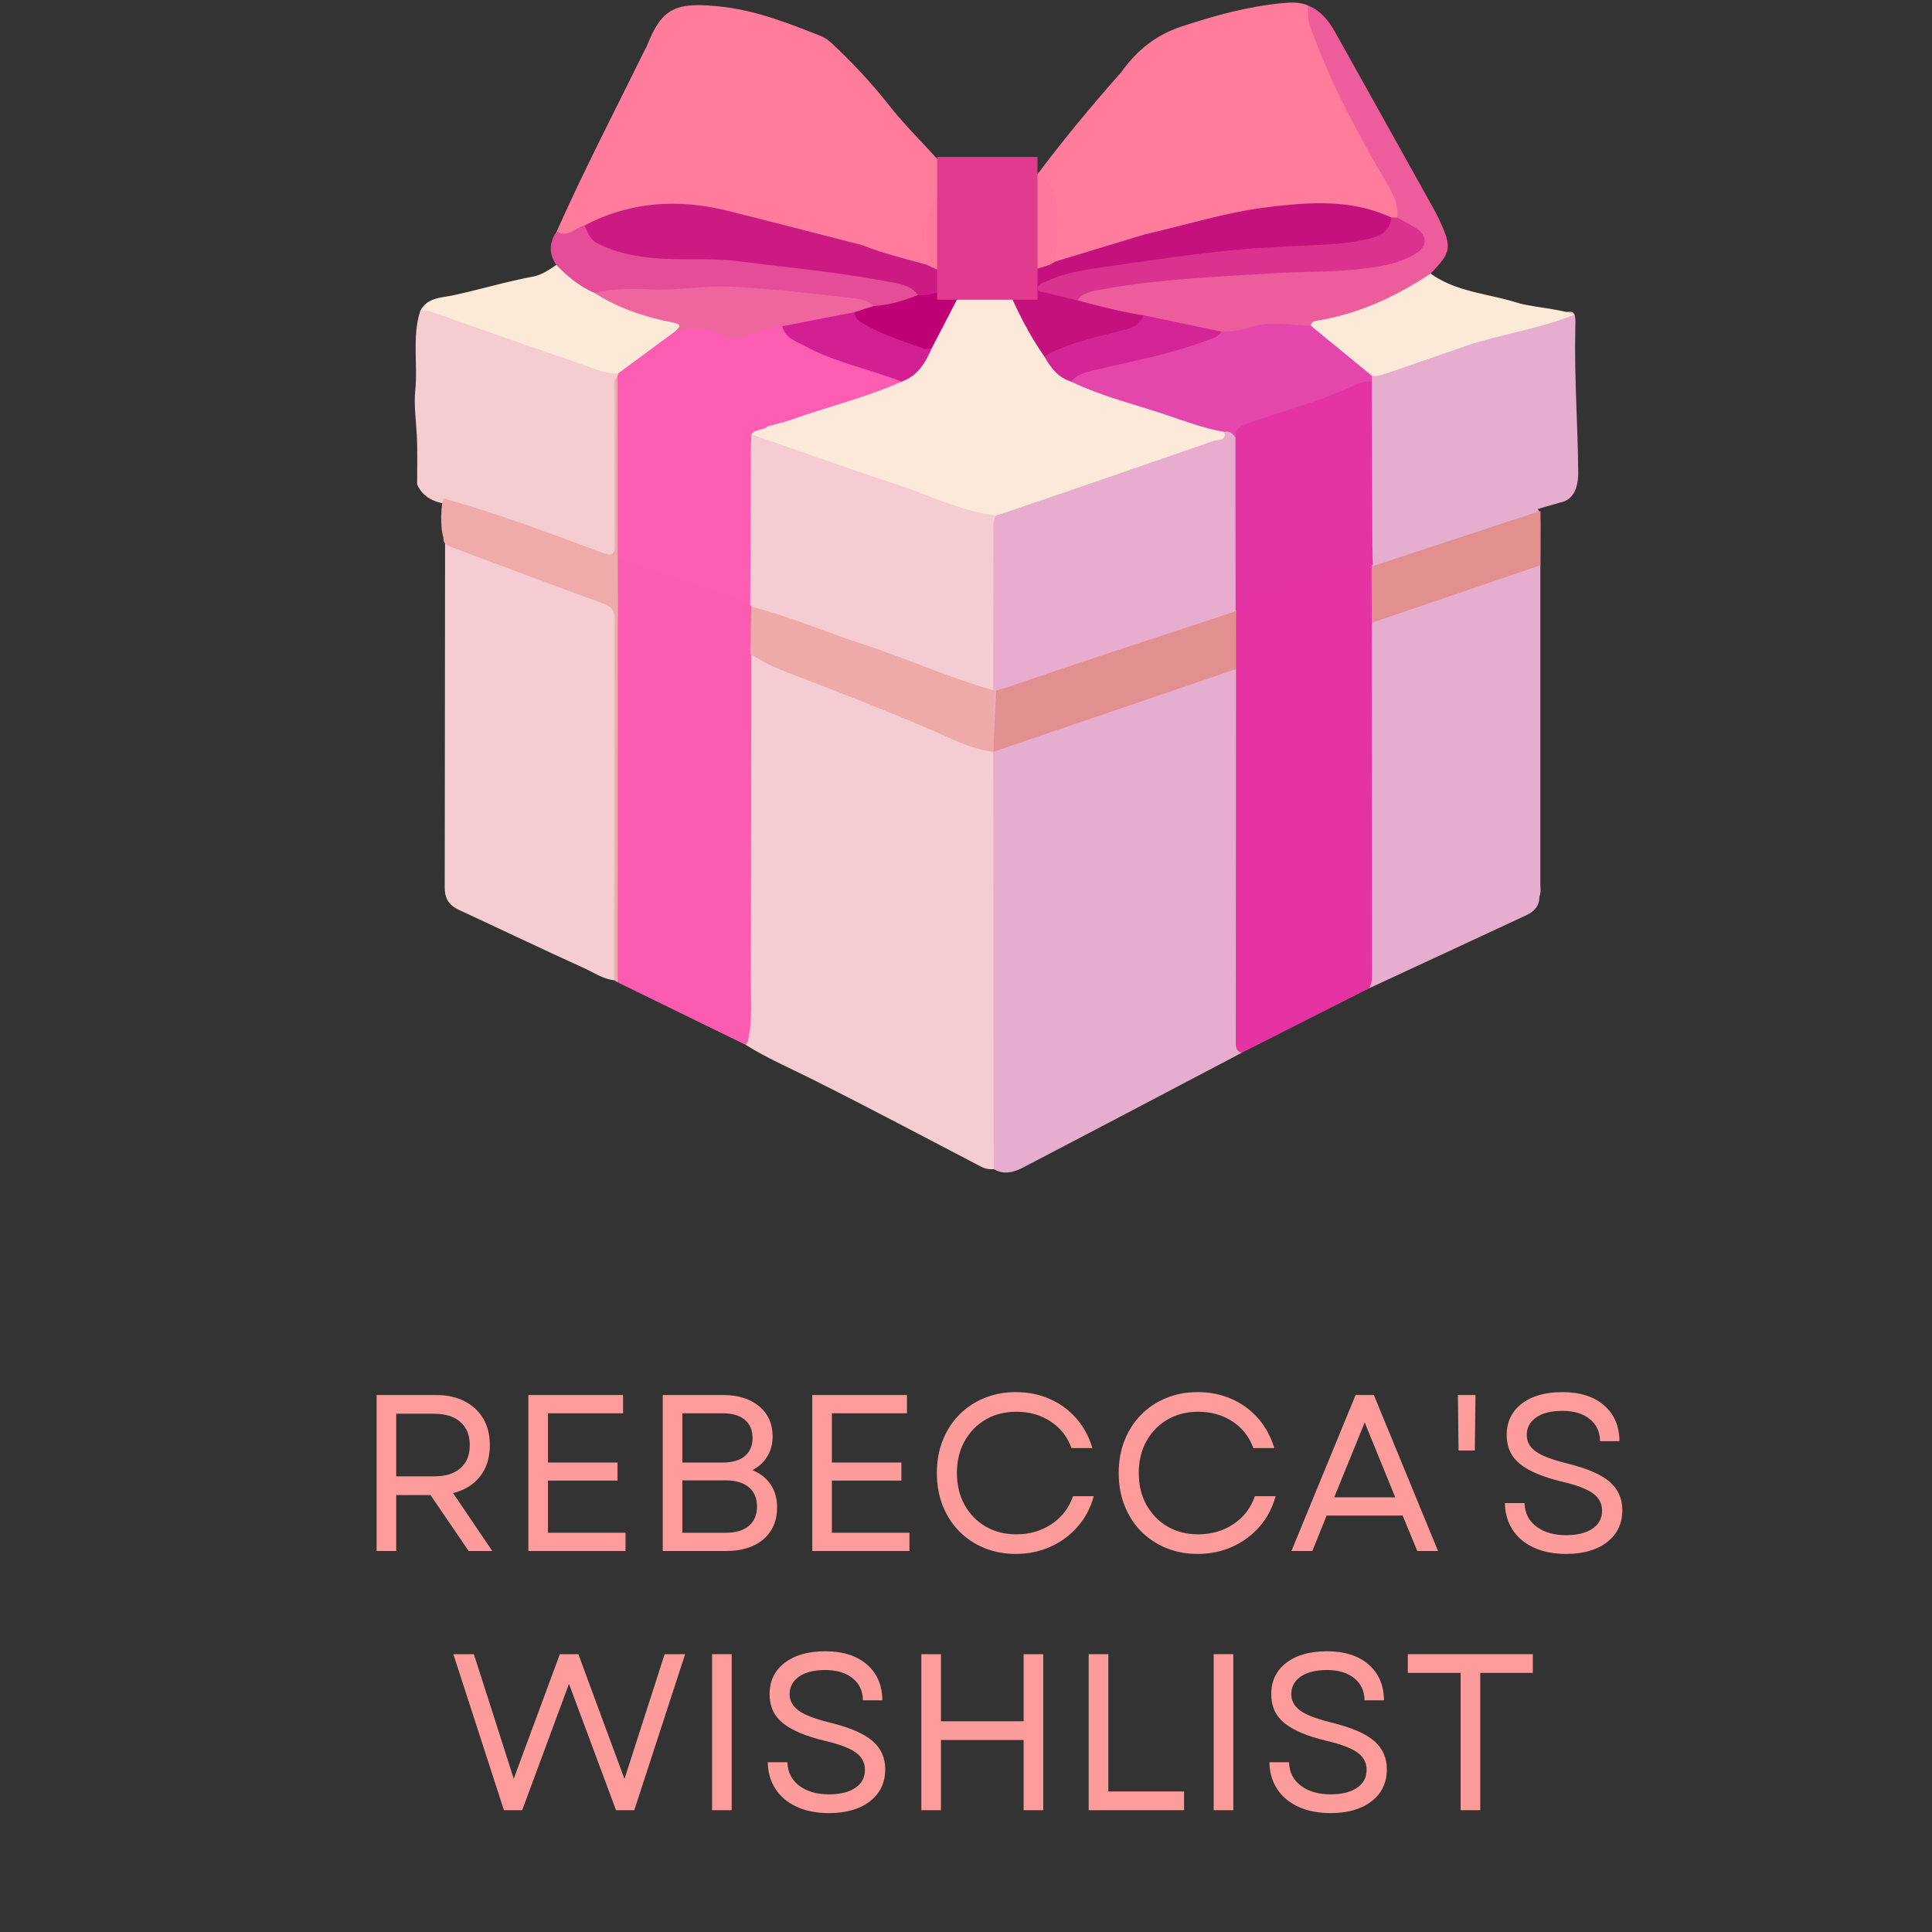
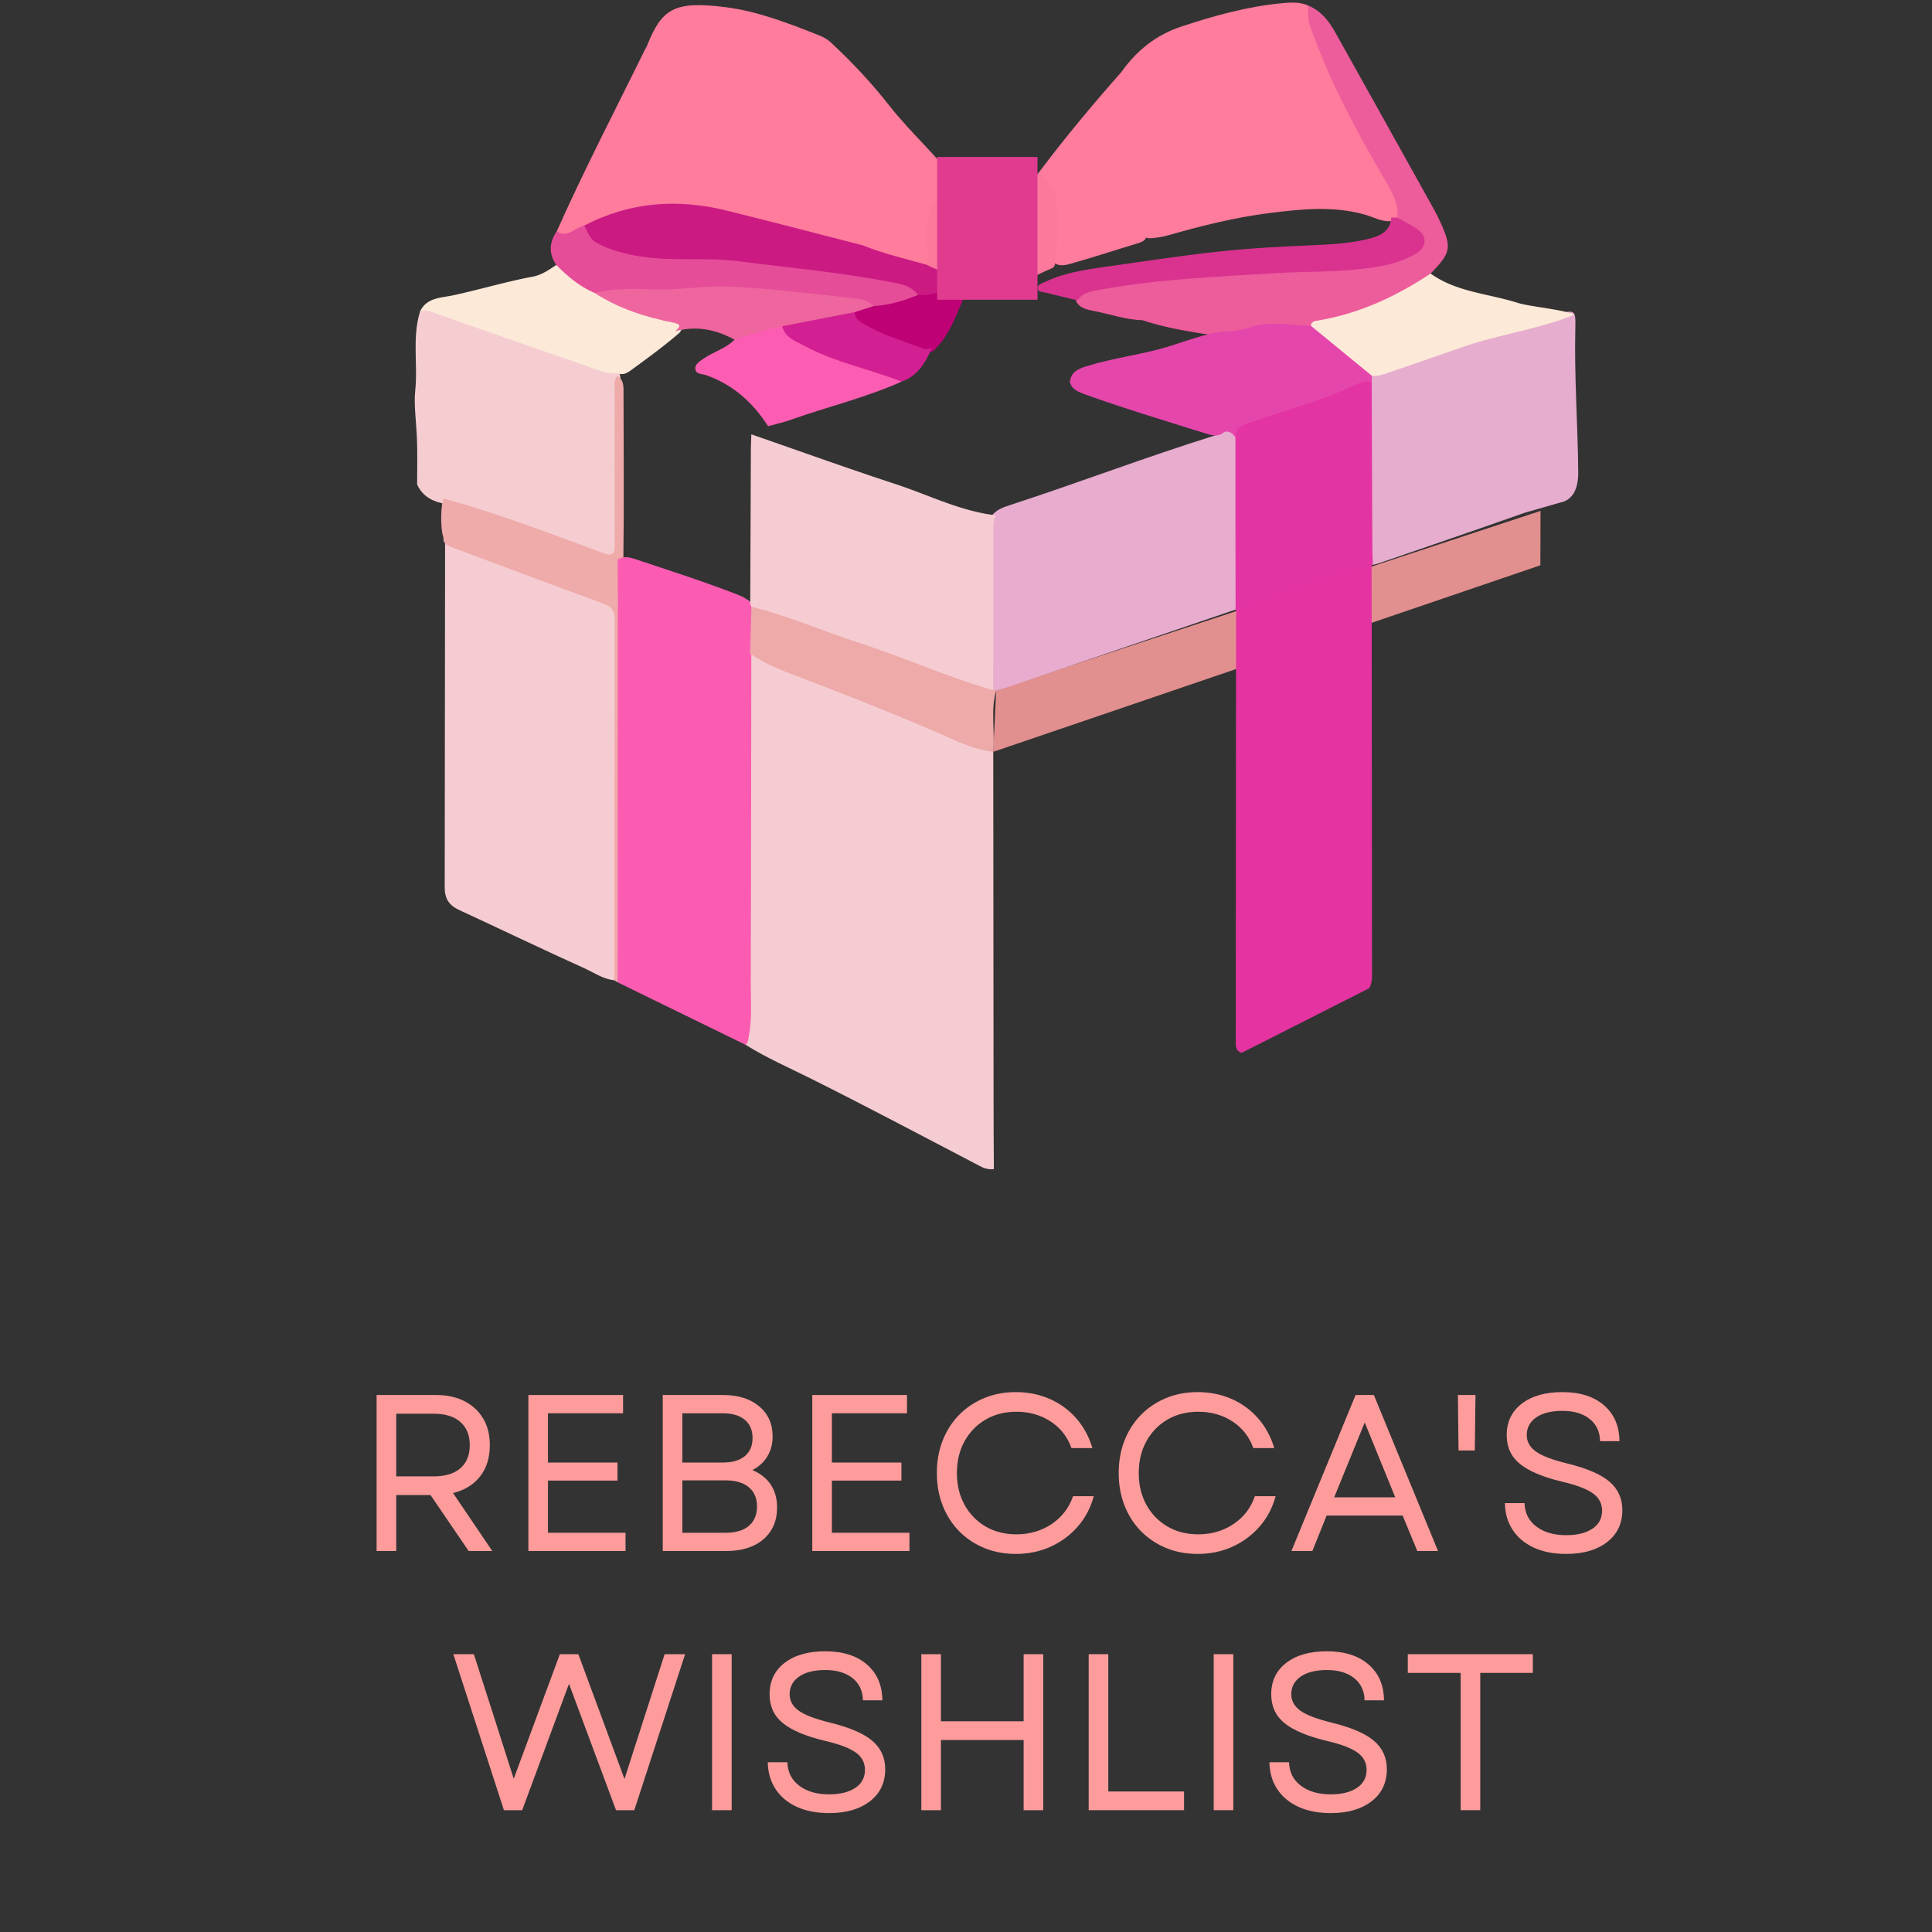
<svg xmlns="http://www.w3.org/2000/svg" width="1080" height="1080" version="1.2" viewBox="0 0 810 810">
  <rect x="0" y="0" width="810" height="810" fill="#333333" stroke="none" />
  <defs>
    <clipPath id="a">
      <path d="M572 130h89.676v107H572Zm0 0" />
    </clipPath>
  </defs>
-   <path d="M645.39 375.914c.036 3.813-2.1 6.191-5.269 7.691-21.976 10.262-44.047 20.493-66.09 30.723-1.586-2.23-1.324-4.8-1.324-7.289-.066-47.367-.066-94.719-.035-142.05 0-2.15.094-4.282.484-6.384-.324-7.015-1.293-14.03.578-20.93.293-.726.711-1.34 1.227-1.823 3.394-2.782 7.371-4.266 11.441-5.625 16.938-5.657 33.871-11.184 50.743-17.114 6.718-2.41 8.66-.953 8.66 6.254v151.39c.004 1.712.328 3.49-.414 5.157M520.613 441.379c-30.375 15.969-60.754 31.98-91.195 47.851-4.008 2.114-8.273 3.57-12.734.934-3.684-2.875-2.72-7.059-2.72-10.793-.062-49.531 0-99.031 0-148.531 0-5.043-.19-10.117.294-15.113-.356-6.352-.293-12.668-.223-19.004.031-2.504.063-5.024 1.809-7.063 2.066-2.539 4.976-3.652 7.883-4.62 28.183-9.274 56.171-19.04 84.156-28.798 3.363-1.164 6.785-3.12 10.601-.988a5 5 0 0 1 1.164 1.742c.45 1.04.579 2.121.547 3.25-.906 4.863.422 9.664.422 14.531-.066 55.516-.101 111.075-.004 166.602m0 0" style="stroke:none;fill-rule:evenodd;fill:#e6adce;fill-opacity:1" />
  <path d="M416.426 315.21 645.809 237l.062-22.805-228.223 75.176Zm0 0" style="stroke:none;fill-rule:evenodd;fill:#e28f8f;fill-opacity:1" />
  <path d="M416.426 315.21c.031 48.403.062 96.806.129 145.22 0 9.906.062 19.828.129 29.734-2.004.191-3.747-.18-5.559-1.133-23.559-12.3-46.988-24.742-70.777-36.636-9.29-4.653-18.871-8.79-27.743-14.352-.953-2.586-1.328-5.14-.648-7.953.777-3.195.45-6.559.45-9.856.015-44.441-.016-88.882.034-133.308 0-3.668-.484-7.383.813-10.938 1.922-3.312 4.566-2.086 7.105-1.054 30.204 12.46 60.645 24.132 90.762 36.78 2.008.849 3.883 1.821 5.305 3.497M186.602 227.64c-.711-.777-.743-1.519.046-2.265v-.027c.633-.422 1.329-.485 2.051-.325 16.274 8.407 33.938 13.301 50.887 19.993 4.312 1.714 8.64 3.441 13.008 5.043 5.105 1.855 7.031 5.14 7.011 10.601-.16 35.375-.093 70.7-.093 106.063 0 12.425.062 24.855-.016 37.297-.035 2.425.727 5.156-1.84 6.968-4.8-.437-8.707-3.281-12.894-5.156-17.469-7.871-34.727-16.21-52.114-24.242-4.367-2-6.27-4.75-6.203-9.84Zm0 0" style="stroke:none;fill-rule:evenodd;fill:#f5ccd1;fill-opacity:1" />
  <path d="M575.102 257.957c.066 50.227.066 100.488.128 150.746 0 1.988-.19 3.895-1.195 5.625-17.808 9.02-35.582 18.035-53.422 27.055-2.777-.809-2.515-3.07-2.515-5.223.03-58.918.062-117.87.125-176.808 1.425-.403 2.07.68 2.718 1.582 4.72 6.32 6.27 7.015 13.637 4.46 10.762-3.746 22.235-4.847 32.84-9.082 2.512-1.007 5.746-1.816 7.684 1.645m0 0" style="stroke:none;fill-rule:evenodd;fill:#e533a1;fill-opacity:1" />
  <path d="M314.996 274.36c-.062 45.78-.094 91.546-.226 137.363-.032 7.515.613 15.109-.81 22.605-.226 1.328-.257 2.719-1.355 3.719-17.87-8.727-35.746-17.457-53.601-26.18-1.238-2.004-.598-4.199-.598-6.27-.062-49.808-.043-99.6-.043-149.39.11-3.715 3.114-4.121 5.348-3.363 16.898 5.836 34.207 10.683 50.09 19.199.504.258.742.86 1.02 1.36.062.327.128.632.175.956m0 0" style="stroke:none;fill-rule:evenodd;fill:#fb5cb2;fill-opacity:1" />
  <path d="M233.426 96.965c11.55-25.871 24.625-51.067 37.152-76.5.18-.344.422-.649.563-1.004C277.43 3.625 282.566.293 304.074 2.992c13.735 1.73 26.692 6.836 39.54 11.91 1.585.633 3.202 1.52 4.491 2.684 8.985 8.305 17.325 17.227 24.883 26.86-.515 9.242-1.093 18.226-5.75 26.89-4.074 7.691-3.847 16.855-4.203 25.566-.129 2.102.516 4.297-1 6.188-2.683 2.086-5.527 1.02-8.305.308-18.343-4.75-36.57-9.757-55.12-13.703-17.212-3.652-33.403-1.23-49.286 5.461-1.066.453-2.226.582-3.293 1.07-2.261.872-4.039 2.762-6.527 3.2-2.524.418-4.899.48-6.078-2.461m0 0" style="stroke:none;fill-rule:evenodd;fill:#ff7c9c;fill-opacity:1" />
  <g clip-path="url(#a)">
    <path d="M639.348 214.938c-20.493 7.242-41.043 14.253-61.532 21.316-.777.242-1.52.371-2.261.566-2.07-.957-2.72-2.78-2.72-4.8-.062-23.692-.773-47.364.388-71.055.261-.985.261-2.102.777-3.04 1.164-2.034 3.297-2.6 5.3-3.327 20.813-7.418 41.817-14.223 62.759-21.414 3.394-1.211 6.789-.5 10.117-1.278 8.304-2.21 8.5-2.21 8.273 6.305-.453 19.992 1.067 39.945 1.227 59.922.031 6.605-2.168 11.57-7.594 12.57Zm0 0" style="stroke:none;fill-rule:evenodd;fill:#e6adce;fill-opacity:1" />
  </g>
  <path d="M470.066 30.3c6.465-9.112 14.61-15.722 25.5-19.26 13.672-4.509 27.5-8.34 41.852-9.696 3.621-.34 7.402-.598 10.922.922 2.91 4.46 4.203 9.613 5.887 14.543 6.558 19.504 17.386 36.875 26.953 54.882 1.902 3.602 4.261 6.98 5.62 10.86 1.098 3.199 1.747 6.43-.968 9.293-.777.629-1.742.793-2.746.87-3.848.34-7.14-1.663-10.629-2.667-13.383-3.848-26.89-2.395-40.332-.711-14.414 1.812-28.504 5.367-42.469 9.34-2.613.71-5.293 1.164-8.011 1.23-4.395-.906-4.395-3.316-1.875-6.125 2.972-3.332 5.753-6.804 9.437-9.422 3.879-2.734 4.719-6.238 2.848-10.668-2.328-5.558-4.91-10.957-7.5-16.402-1.871-4.023-3.875-8.016-4.977-12.363-1.555-5.942-2.723-12.067-9.512-14.625m0 0" style="stroke:none;fill-rule:evenodd;fill:#ff7c9c;fill-opacity:1" />
  <path d="M174.883 203.105c-.016-6.882.21-13.77-.145-20.648-.308-6.223-1.246-12.863-.648-18.7 1.148-11.003-1.356-22.237 1.988-33.05 2.375-3.539 5.594-2.082 8.356-1.05 19.421 7.19 39.379 12.882 58.765 20.234 5.383 2.05 11.278 2.761 16.145 6.203.386.566.644 1.18.742 1.86-1.262 22.85-.262 45.733-.555 68.585-.125 8.274-2 9.633-9.87 6.723-20.516-7.63-40.962-15.434-61.934-21.785-5.493-.903-10.352-2.809-12.844-8.372m0 0" style="stroke:none;fill-rule:evenodd;fill:#f5cdd1;fill-opacity:1" />
  <path d="M585.766 91.23c.777-6.707-2.907-11.863-5.977-17.214-11.863-20.457-22.98-41.274-30.734-63.707-.84-2.454-.52-5.348-.711-8.043 5.332 2.132 8.726 6.398 11.375 11.132 14.027 25.02 27.922 50.067 41.883 75.118.742 1.355 1.421 2.777 2.07 4.152 5.105 11.113 4.75 13.2-3.879 22.023-.707 3.121-2.973 4.864-5.559 6.352-12.992 7.496-26.496 13.594-41.558 15.5-1.227.144-2.07 1.031-3.168 1.402-3.363 1.266-6.98 1.086-10.278.504-9.437-1.726-18.097 3.895-27.402 2.617-11.117-1.699-22.234-3.28-32.965-6.836-7.047-.18-13.699-2.62-20.554-3.91-2.778-.554-5.817-1.132-7.239-4.254.453-5.043 4.621-5.867 8.274-6.773 8.465-2.133 17.191-2.91 25.855-3.73 20.262-1.86 40.524-2.91 60.883-3.915 12.672-.66 25.598-.113 38.008-4.183 1.258-.453 2.648-.633 3.847-1.293 2.165-1.164 5.07-1.68 5.586-4.59.582-3.184-2.39-4.023-4.39-5.43-1.692-1.207-3.692-2.289-3.367-4.922m0 0" style="stroke:none;fill-rule:evenodd;fill:#ed5c9b;fill-opacity:1" />
  <path d="M470.066 30.3c6.336-1.179 8.922 1.766 10.051 7.876 2.168 12.148 9.211 22.511 13.801 33.758 3.035 7.355 2.195 10.293-4.266 15.254-3.746 2.894-6.851 6.593-10.273 9.921.45.325.836.63 1.293.954.191 2.94-2.2 3.476-4.074 4.058-9.176 2.762-18.293 5.8-27.567 8.402-2.36.696-4.879 1.278-7.207-.386-1.55-1.715-1.55-3.797-1.355-5.95.742-10.164 1.746-20.359-4.59-29.44-.45-.583-.258-1.505-.484-2.25 10.953-14.575 22.59-28.567 34.671-42.196m0 0" style="stroke:none;fill-rule:evenodd;fill:#ff7c9c;fill-opacity:1" />
  <path d="M259.184 156.566c-5.399.227-10.196-2.086-15.106-3.765a9859 9859 0 0 1-63.55-22.188c-1.618-.582-2.977-.644-4.446.098 2.602-5.996 9.094-5.867 13.621-6.84 11.313-2.422 22.399-5.781 33.738-7.902 3.766-.711 6.707-2.86 9.774-4.88 2.265-1.327 3.496.63 4.847 1.727 4.028 3.184 8.293 6.012 12.72 8.614 8.632 4.722 17.808 8.03 27.312 10.472 1.87.489 3.746.875 5.523 1.618 3.153 1.421 3.133 3.523 1.262 6.011-6.496 5.594-13.426 10.668-20.363 15.711-1.551 1.13-3.25 2.113-5.332 1.324M549.602 136.59c.097-1.485 1.097-1.906 2.293-2.102 17.55-2.824 33.222-10.05 47.894-19.797 10.86 7.805 24.238 8.391 36.457 12.266 5.297 1.668 18.742 2.7 23.848 4.945-12.215 5.336-33.09 8.825-45.7 13.188-10.402 3.652-20.874 7.242-31.28 10.828-2.587.855-5.106 1.937-7.887 1.68-1.938 1.004-3.36-.098-4.72-1.145-6.202-4.82-12.343-9.797-18.288-14.984-1.489-1.258-2.813-2.676-2.617-4.88m0 0" style="stroke:none;fill-rule:evenodd;fill:#fce9d8;fill-opacity:1" />
  <path d="M249.23 122.79c-6.238-2.65-11.308-6.946-16.015-11.7-3.211-4.75-3-9.453.21-14.121 4.637 3.07 7.665-1.68 11.54-2.395 3.976.942 5.781 4.883 9.433 6.531 8.891 4.008 18.391 4.946 27.829 4.848 30.714-.308 60.836 4.867 90.957 9.766 4.91.789 10.761 1.16 12.343 7.77-5.105 6.866-12.343 6.835-19.84 6.366-4.332-3.246-9.695-2.718-14.546-3.152-19.473-1.648-38.86-5.367-58.48-3.781-9.497.773-18.903.68-28.372.89-5.074.11-10.098.208-15.059-1.023m0 0" style="stroke:none;fill-rule:evenodd;fill:#e54d98;fill-opacity:1" />
  <path d="M186.148 208.992c22.559 6.301 44.434 14.621 66.38 22.75 5.007 1.86 5.202.067 5.202-3.808-.097-21.204-.046-42.407 0-63.61 0-2.262-.644-4.687 1.098-6.722 2.844 1.742 2.59 4.62 2.59 7.27.027 23.175.254 46.362-.066 69.523-.258 4.394.289 8.824.082 13.234-.114 2.539-.278 4.992-2.395 6.836-.05 52.457-.078 104.93-.098 157.402-.468-.289-.918-.597-1.37-.89.03-50.387.066-100.743.163-151.133.02-3.633-1.21-5.508-4.847-6.836-20.864-7.578-41.657-15.418-62.438-23.188-2.168-.824-4.75-1.406-4.554-4.574-1.442-3.762-1.086-15.027.253-16.254m0 0" style="stroke:none;fill-rule:evenodd;fill:#efaaaa;fill-opacity:1" />
  <path d="M361.645 102.836c-2.098-12.848-.778-25.2 5.43-36.832 1.972-3.652 2.812-7.469 2.812-11.637-.063-3.586-.13-7.304 3.101-9.922 8.922 11.364 19.91 20.868 28.442 32.532-.063 1.453-.778 2.668-1.942 3.41-8.273 5.558-9.18 13.77-8.336 22.625.32 3.363.84 6.605-2.52 8.886-5.038 1.907-9.37-1.324-14.027-2.226-3.039-.582-5.945-1.652-8.918-2.652-1.94-.68-4.14-1.375-4.042-4.184m0 0" style="stroke:none;fill-rule:evenodd;fill:#ff7c9c;fill-opacity:1" />
  <path d="M435.39 72.496c6.114 3.848 7.723 9.828 7.923 16.469.257 6.95.062 13.898-1.13 20.781.481 1.344-.292 2.41-1.331 2.797-6.461 2.648-12.473 6.531-19.387 8.05-1-.484-1.555-1.308-1.942-2.312-1.55-4.508-1.097-9.164-.644-13.672.516-4.605.969-9.175 1.031-13.785 0-2.226.711-4.12 2.395-5.64 4.328-4.215 8.726-8.45 13.086-12.688M388.5 110.992c1.168-2.195.777-4.312.457-6.707-1.684-10.972.125-22.867 12.473-27.312 1.55 1.925 3.105 3.843 4.652 5.77 3.875 11.245 3.816 22.495.129 33.757-6.012 2.863-14.996.05-17.711-5.508m0 0" style="stroke:none;fill-rule:evenodd;fill:#fc799c;fill-opacity:1" />
  <path d="M404.758 116.777c2.36-9.144.808-18.453 1.195-27.664.133-2.133.133-4.238.133-6.367 5.105 2.988 10.664 2.488 16.223 2.438-.391 11.296-.778 22.593-1.098 33.855-5.367 3.492-10.863 1.098-16.29.453-.78-.87-.843-1.773-.163-2.715m0 0" style="stroke:none;fill-rule:evenodd;fill:#e13b90;fill-opacity:1" />
  <path d="M518.027 255.566c-31.285 10.633-62.5 21.297-93.715 31.899-2.199.793-4.46 1.36-6.664 2.039-.808.308-1.484.098-2-.535-1.554-2.164-1.683-4.7-1.683-7.227 0-19.39-.063-38.738.066-58.113 0-2.504-.066-5.09 1.614-7.223 1.94-2.683 4.914-3.715 7.82-4.652 28.73-9.36 56.945-20.137 85.773-29.14 2-.614 2.969-2.571 4.973-2.712 3.105-.226 4.625 1.649 5.758 4.07 1.222 11.184.445 22.4.578 33.583.129 10.226.098 20.472-.063 30.734 0 2.637.325 5.516-2.457 7.277m0 0" style="stroke:none;fill-rule:evenodd;fill:#e7acce;fill-opacity:1" />
  <path d="M518.027 255.566c-.062-24.062-.062-48.125-.062-72.191-1.938-4.43.777-6.543 4.234-7.984 5.723-2.407 11.735-4.024 17.551-6.043 8.594-3.02 17.352-5.477 25.598-9.371 3.101-1.489 6.527-3.07 9.757 0 .063 22.671.13 45.394.258 68.113 0 2.91.13 5.836.192 8.726l-.516.18c-.902 2.473-2.973 3.395-5.234 4.106-15.258 4.699-30.313 10.035-45.442 15.285-1.968.68-3.972 1.601-6.074.324-.066-.367-.195-.758-.262-1.145m0 0" style="stroke:none;fill-rule:evenodd;fill:#e434a3;fill-opacity:1" />
  <path d="M416.426 289.371c.387.05.808.098 1.222.129-2.457 8.469-.386 17.164-1.222 25.71-9.762-1.226-18.36-5.96-27.215-9.726-19.191-8.18-38.649-15.757-58.121-23.187-5.652-2.152-11.086-4.559-16.09-7.938l-.5-.144c-3.023-6.172-2.523-12.54-1.02-18.957 2.778-3.637 6.301-2.262 9.567-1.18 19.566 6.352 38.894 13.524 58.351 20.344 9.309 3.281 18.485 7.113 27.856 10.23 2.84.973 5.422 2.149 7.172 4.72m0 0" style="stroke:none;fill-rule:evenodd;fill:#eea9a9;fill-opacity:1" />
  <path d="M518.29 256.71c10.694-5.526 22.425-8.304 33.605-12.425 7.562-2.781 15.449-4.883 23.14-7.289 0 6.965.063 13.945.063 20.957-2.973-.758-5.88-.289-8.465.957-10.7 4.895-22.492 5.621-33.547 9.29-8.629 2.925-12.149.113-14.863-8.856 0-.871.066-1.762.066-2.633m0 0" style="stroke:none;fill-rule:evenodd;fill:#e533a1;fill-opacity:1" />
  <path d="M315.027 254.371c-.191 6.606-.34 13.23-.53 19.844-16.13-7.496-33.337-12.219-49.724-19.004-1.714-.711-3.796-.52-5.687-.742-.05-6.63-.098-13.254-.129-19.864 2.36-1.55 4.848-1.05 7.273-.226 14.477 4.832 29.004 9.473 43.243 15.016 2.004.792 3.828 1.824 5.445 3.23.402.55.434 1.133.11 1.746m0 0" style="stroke:none;fill-rule:evenodd;fill:#fb5cb2;fill-opacity:1" />
  <path d="M404.758 116.777c.031.746.097 1.489.164 2.23.254 1.196-.387 1.907-1.297 2.49-3.906 1.515-7.687 3.343-11.957 3.925-2.488.324-4.973.695-6.785-1.762-3.235-4.3-8.274-4.785-12.926-5.672-20.621-3.894-41.43-5.77-62.164-8.453-13.734-1.762-27.55.164-41.238-1.988-6.43-1.016-12.473-2.613-18.258-5.606-3.102-1.597-3.863-4.703-5.332-7.37 19.12-10.016 39.172-11.376 59.851-6.239 18.973 4.688 37.895 9.668 56.832 14.5 8.696 3.492 17.868 5.64 26.856 8.16 5.105 2.75 10.793 4.008 16.254 5.785m0 0" style="stroke:none;fill-rule:evenodd;fill:#cb1b83;fill-opacity:1" />
  <path d="M575.102 159.977c-2.391-.247-4.715.308-6.79 1.324-14.285 6.887-29.73 10.652-44.593 15.984-3.04 1.098-5.887 2.102-5.758 6.094-1.16-1.586-2.453-2.844-4.649-2.309-2.617 2.39-5.593 1.356-8.273.516-16.676-5.207-33.45-10.246-49.902-16.16-2.711-1.004-5.621-1.906-6.59-5.207.484-4.895 4.496-5.914 8.144-7.012 11.247-3.426 23.075-4.652 34.32-8.273 6.919-2.23 13.77-4.75 21.04-5.899 4.101.063 8.015-.531 11.988-1.812 8.406-2.715 17-.887 25.563-.63 8.57 7.012 17.097 14.028 25.628 21.012-.062.77-.128 1.563-.128 2.372m0 0" style="stroke:none;fill-rule:evenodd;fill:#e546ac;fill-opacity:1" />
-   <path d="M422.172 120.43c2.137-4.653 7.05-5.008 10.926-7.012 2.875-1.469 6.402-1.586 9.082-3.668 12.828-3.91 25.691-7.805 38.488-11.684 16.676-3.714 32.965-8.953 50.023-11.086 17.844-2.246 35.586-3.652 52.614 4.204 1.488 4.75 0 7.722-5.492 10.113-6.723 2.976-14.028 3.59-21.106 3.719-34.484.546-68.41 5.754-102.379 10.89-4.363.645-8.695 1.715-13.02 4.137 3.29 2.684 8.333 1.793 10.403 5.883 9.148 2.394 18.289 4.832 27.664 6.238 1.742 2.133.191 3.586-1.102 4.977-1.484 1.55-3.457 2.55-5.492 3.132-10.793 3.04-21.719 5.594-32.125 9.829-.836.335-1.87.386-2.844.257-2.261-.484-3.683-2.101-4.78-3.925a175 175 0 0 1-10.696-19.993c-.871-1.906-1.813-3.957-.164-6.011m0 0" style="stroke:none;fill-rule:evenodd;fill:#c5117e;fill-opacity:1" />
  <path d="M451.715 125.926c-4.524-1.098-9.05-2.164-13.574-3.297-1.227-.293-3.102-.035-3.102-1.895.035-1.613 1.809-1.906 2.977-2.472 7.43-3.602 15.511-4.977 23.558-6.14 16.45-2.329 32.93-4.864 49.477-6.657 13.054-1.426 26.238-2.102 39.36-2.653 8.402-.359 16.675-.824 24.757-3.039 4.262-1.199 7.816-3.457 8.14-8.597.84 0 1.618.047 2.458.047 2.648 1.52 5.464 2.879 8.05 4.574 4.75 3.105 4.555 7.695-.293 10.57-8.015 4.785-17.222 5.836-26.242 6.707-10.21.985-20.52.774-30.765 1.356-25.078 1.535-50.286 2.441-75.106 6.996-3.555.656-7.37 1.058-9.695 4.5m0 0" style="stroke:none;fill-rule:evenodd;fill:#d9338f;fill-opacity:1" />
-   <path d="M314.527 253.3c-13.363-4.554-26.726-9.175-40.086-13.698-5.14-1.75-10.312-3.332-15.48-4.997-.035-25.68-.066-51.34-.066-77.003.128-.325.226-.68.289-1.036 8-5.914 15.98-11.812 23.964-17.71 8.094-4.981 18.016-4.204 25.094 1.937 1.422 3.75-1.488 5.172-3.812 6.836-2.91 2.101-6.645 3.059-9.118 5.902 1.118 2.2 3.266 2.293 4.946 3.02 8.05 3.457 14.347 9.097 19.976 15.629 1.645 1.937 2.938 4.101 2.485 6.847-.68 3.07-5.41 2.782-5.203 6.532-.063 19.863.066 39.691-.098 59.52-.012 2.987.664 6.398-2.89 8.222m0 0" style="stroke:none;fill-rule:evenodd;fill:#fc5db2;fill-opacity:1" />
-   <path d="M437.816 149.395c9.825-5.594 20.813-7.758 31.57-10.575 4.04-1.066 8.372-1.886 9.989-6.656 10.89 2.293 21.781 4.559 32.672 6.867-1.324 2.504-3.906 2.875-6.3 3.766-15.38 5.848-31.606 8.695-47.509 12.508-3.422.808-6.785 1.746-9.113 4.687-6.395 1.149-11.828-3.976-11.309-10.597m0 0" style="stroke:none;fill-rule:evenodd;fill:#d32595;fill-opacity:1" />
  <path d="M307.95 142.41c-7.817-4.328-16.028-5.914-24.802-3.555 1.891-1.84 2.891-2.843-1.02-3.62-11.628-2.294-22.812-5.915-32.898-12.446 7.79-1.84 15.61-1.84 23.532-1.469 11.242.516 22.394-1.664 33.672-1.129 17.566.84 35.015 3.04 52.464 4.977 2.649.289 5.368 1.082 7.372 3.152-1.23 4.07-4.848 3.832-7.95 4.43-9.793 2.652-19.52 5.43-29.715 6.074-5.023 1.778-10.324 2.488-15.32 4.395-1.797.676-3.754.773-5.336-.809m0 0" style="stroke:none;fill-rule:evenodd;fill:#ef669f;fill-opacity:1" />
  <path d="M358.254 130.887c2.648-.856 5.363-1.696 8.016-2.567 6.527-.36 12.636-2.25 18.613-4.656 6.722.824 12.476-3.621 19.066-3.363.84.969 1.098 2.226.649 3.281-3.621 8.29-6.403 17.082-13.317 23.547-1.969.934-4.004 1.273-6.14.644-7.95-2.421-15.774-5.074-22.883-9.37-2.586-1.555-6.203-3.153-4.004-7.516m0 0" style="stroke:none;fill-rule:evenodd;fill:#be0276;fill-opacity:1" />
-   <path d="M390.668 145.934c4.426-8.516 8.887-17.082 13.277-25.633q.488-.626.97-1.258c5.429-2.844 10.858 0 16.288 0 .32.453.649.953.969 1.39 4.457 10.067 9.242 19.93 15.64 28.962 2.649 4.738 5.754 8.937 11.313 10.601 12.54 6.113 26.11 9.36 39.234 13.754 8.207 2.734 16.352 5.902 24.95 7.32.902 3.977-2.72 3.168-4.395 3.75-26.7 9.309-53.453 18.473-80.215 27.633-3.62 1.281-7.304 2.445-10.984 3.625-4.977 3.442-9.762.938-14.414-.68-23.332-7.953-46.41-16.628-69.82-24.273-3.329-1.082-6.61-2.293-9.938-3.316-3.445-1.082-6.387-2.778-8.55-5.704 1.745-2.39 5.007-1.566 7.01-3.41 1.36-3.117 4.462-3.57 7.165-4.445 14.898-4.945 29.727-10.004 44.789-14.512.969-.258 1.809-.71 2.586-1.293 6.465-2.203 8.86-8.957 14.125-12.511m0 0" style="stroke:none;fill-rule:evenodd;fill:#fce9d9;fill-opacity:1" />
  <path d="M314.996 182.098c20.25 7.015 40.414 14.289 60.77 20.964 13.902 4.57 27.148 11.36 41.949 13.008-1.55 2.442-1.223 5.207-1.223 7.875-.035 21.813-.066 43.614-.066 65.43-19-5.43-37.031-13.61-55.781-19.684-15.25-4.945-30.004-11.41-45.614-15.32a5.3 5.3 0 0 0-.5-1.07c.114-21.41.18-42.856.278-64.285.011-2.309.125-4.621.187-6.918m0 0" style="stroke:none;fill-rule:evenodd;fill:#f5ccd1;fill-opacity:1" />
  <path d="M378.031 159.992c-15.027 6.723-31.09 10.535-46.554 16.031-3.07 1.102-6.301 1.793-9.47 2.668-6.331-9.906-14.64-17.39-25.902-21.379-1.664-.613-4.472-.308-4.605-2.75-.094-2 2.07-3.214 3.621-4.296 4.11-2.844 9.211-4.137 12.828-7.856 6.63-2.05 13.125-4.539 20.04-5.62 11.843 7.675 24.706 12.94 38.343 16.644 4.332 1.195 9.309 1.644 11.7 6.558m0 0" style="stroke:none;fill-rule:evenodd;fill:#fc5db2;fill-opacity:1" />
  <path d="M378.031 159.992c-13.511-5.285-27.988-8.05-40.914-15.062-3.703-2.004-7.98-3.297-9.164-8.145 10.133-1.957 20.184-3.926 30.297-5.898.195 2.957 2.586 4.086 4.719 5.363 7.629 4.477 16.094 6.852 24.367 9.973.902.351 2.2-.18 3.332-.293-2.621 6.093-5.879 11.656-12.637 14.062m0 0" style="stroke:none;fill-rule:evenodd;fill:#d21f91;fill-opacity:1" />
  <path d="M392.898 65.809h42.079v59.855h-42.079Zm0 0" style="stroke:none;fill-rule:evenodd;fill:#e13b90;fill-opacity:1" />
  <g style="fill:#fe9c9c;fill-opacity:1">
    <path d="M9.531 0v-65.406h24.953q6.81 0 11.86 2.578 5.043 2.565 7.843 7.234Q57.002-50.919 57-44.375q0 7.94-4.11 13.125-4.112 5.19-11.312 6.953L58.031 0h-9.906L32.141-23.453H17.75V0Zm8.219-31.297h15.797q7.183.002 11.11-3.406 3.936-3.42 3.937-9.672 0-6.263-3.938-9.719-3.925-3.468-11.11-3.468H17.75Zm0 0" style="stroke:none" transform="translate(148.363 650.273)" />
  </g>
  <g style="fill:#fe9c9c;fill-opacity:1">
    <path d="M9.531 0v-65.406h39.703v7.656H17.75v20.656h29.156v7.563H17.75v21.875h32.516V0Zm0 0" style="stroke:none" transform="translate(211.99 650.273)" />
  </g>
  <g style="fill:#fe9c9c;fill-opacity:1">
    <path d="M9.531 0v-65.406H34.86q9.436 0 15.078 4.719 5.656 4.722 5.657 12.656c0 3.18-.75 5.984-2.25 8.422q-2.237 3.644-6.25 5.687 5.044 2.063 7.703 6.078 2.672 4.019 2.672 9.532-.001 8.5-5.75 13.406Q45.965.002 36.062 0Zm8.219-7.656h18.125q6.356.002 9.766-2.89 3.405-2.905 3.406-8.142 0-5.231-3.453-8.078-3.456-2.859-9.813-2.859H17.75Zm0-29.438h16.922c4.039 0 7.133-.898 9.281-2.703q3.234-2.716 3.234-7.578 0-4.95-3.28-7.656-3.27-2.72-9.235-2.719H17.75Zm0 0" style="stroke:none" transform="translate(268.329 650.273)" />
  </g>
  <g style="fill:#fe9c9c;fill-opacity:1">
    <path d="M9.531 0v-65.406h39.703v7.656H17.75v20.656h29.156v7.563H17.75v21.875h32.516V0Zm0 0" style="stroke:none" transform="translate(331.021 650.273)" />
  </g>
  <g style="fill:#fe9c9c;fill-opacity:1">
    <path d="M38.5 1.219q-7.206-.001-13.281-2.516-6.064-2.529-10.5-7.062c-2.961-3.02-5.25-6.602-6.875-10.75Q5.42-25.326 5.422-32.703q-.002-7.37 2.422-13.594c1.625-4.144 3.914-7.726 6.875-10.75q4.436-4.529 10.5-7.047 6.074-2.53 13.281-2.531 7.747 0 14.234 2.86 6.498 2.846 11.125 8.124 4.624 5.285 6.782 12.47h-8.782q-2.531-7.09-8.75-11.157-6.206-4.062-14.328-4.063-7.3.001-12.906 3.266-5.594 3.27-8.828 9.063c-2.149 3.867-3.219 8.32-3.219 13.359 0 5.043 1.07 9.496 3.219 13.36q3.233 5.798 8.828 9.077Q31.482-6.998 38.781-7q8.31.002 14.75-4.297 6.452-4.312 8.985-11.687h8.687q-1.97 7.283-6.687 12.703c-3.149 3.617-6.95 6.437-11.407 8.469q-6.674 3.03-14.609 3.03m0 0" style="stroke:none" transform="translate(387.36 650.273)" />
  </g>
  <g style="fill:#fe9c9c;fill-opacity:1">
    <path d="M38.5 1.219q-7.206-.001-13.281-2.516-6.064-2.529-10.5-7.062c-2.961-3.02-5.25-6.602-6.875-10.75Q5.42-25.326 5.422-32.703q-.002-7.37 2.422-13.594c1.625-4.144 3.914-7.726 6.875-10.75q4.436-4.529 10.5-7.047 6.074-2.53 13.281-2.531 7.747 0 14.234 2.86 6.498 2.846 11.125 8.124 4.624 5.285 6.782 12.47h-8.782q-2.531-7.09-8.75-11.157-6.206-4.062-14.328-4.063-7.3.001-12.906 3.266-5.594 3.27-8.828 9.063c-2.149 3.867-3.219 8.32-3.219 13.359 0 5.043 1.07 9.496 3.219 13.36q3.233 5.798 8.828 9.077Q31.482-6.998 38.781-7q8.31.002 14.75-4.297 6.452-4.312 8.985-11.687h8.687q-1.97 7.283-6.687 12.703c-3.149 3.617-6.95 6.437-11.407 8.469q-6.674 3.03-14.609 3.03m0 0" style="stroke:none" transform="translate(463.6 650.273)" />
  </g>
  <g style="fill:#fe9c9c;fill-opacity:1">
    <path d="M1.594 0 28.5-65.406h7.656L63.063 0h-8.688l-6.156-14.86H16.344L10.375 0ZM19.53-22.516h25.594l-12.797-31.39Zm0 0" style="stroke:none" transform="translate(539.84 650.273)" />
  </g>
  <g style="fill:#fe9c9c;fill-opacity:1">
    <path d="m7-42.14-.266-23.266h7.375l-.28 23.265Zm0 0" style="stroke:none" transform="translate(604.495 650.273)" />
  </g>
  <g style="fill:#fe9c9c;fill-opacity:1">
    <path d="M31.297 1.219q-7.846-.001-13.594-2.657-5.753-2.669-8.875-7.484c-2.086-3.207-3.156-6.93-3.219-11.172h8.22q.184 6.269 5 9.86 4.809 3.595 12.468 3.593c4.613 0 8.273-.898 10.984-2.703q4.062-2.7 4.063-7.562-.001-4.575-3.922-7.328Q38.496-27 29.625-29.062 17.56-31.95 11.953-36.484 6.36-41.013 6.36-48.594q0-8.309 6.297-13.172 6.31-4.858 17.063-4.859 11.013.001 17.422 5.516 6.405 5.52 6.5 15.047H45.5q-.094-5.888-4.344-9.297-4.254-3.406-11.437-3.407-7.019.001-10.985 2.75c-2.648 1.836-3.968 4.309-3.968 7.422 0 2.688 1.226 4.95 3.687 6.782q3.685 2.75 13.219 5.093 12.527 3.081 17.844 7.703 5.326 4.628 5.328 11.828-.001 8.502-6.407 13.454-6.393 4.954-17.14 4.953m0 0" style="stroke:none" transform="translate(625.33 650.273)" />
  </g>
  <g style="fill:#fe9c9c;fill-opacity:1">
    <path d="M22.984 0 1.781-65.406h8.594l9.063 28.219 7.656 24.015 19.344-52.234h7.75L73.53-13.078 90.36-65.406h8.594L77.641 0h-7.657L61.11-23.828 50.266-52.984 30.64 0Zm0 0" style="stroke:none" transform="translate(188.288 758.93)" />
  </g>
  <g style="fill:#fe9c9c;fill-opacity:1">
    <path d="M9.531 0v-65.406h8.219V0Zm0 0" style="stroke:none" transform="translate(289.007 758.93)" />
  </g>
  <g style="fill:#fe9c9c;fill-opacity:1">
    <path d="M31.297 1.219q-7.846-.001-13.594-2.657-5.753-2.669-8.875-7.484c-2.086-3.207-3.156-6.93-3.219-11.172h8.22q.184 6.269 5 9.86 4.809 3.595 12.468 3.593c4.613 0 8.273-.898 10.984-2.703q4.062-2.7 4.063-7.562-.001-4.575-3.922-7.328Q38.496-27 29.625-29.062 17.56-31.95 11.953-36.484 6.36-41.013 6.36-48.594q0-8.309 6.297-13.172 6.31-4.858 17.063-4.859 11.013.001 17.422 5.516 6.405 5.52 6.5 15.047H45.5q-.094-5.888-4.344-9.297-4.254-3.406-11.437-3.407-7.019.001-10.985 2.75c-2.648 1.836-3.968 4.309-3.968 7.422 0 2.688 1.226 4.95 3.687 6.782q3.685 2.75 13.219 5.093 12.527 3.081 17.844 7.703 5.326 4.628 5.328 11.828-.001 8.502-6.407 13.454-6.393 4.954-17.14 4.953m0 0" style="stroke:none" transform="translate(316.289 758.93)" />
  </g>
  <g style="fill:#fe9c9c;fill-opacity:1">
    <path d="M52.422 0v-29.437H17.75V0H9.531v-65.406h8.219v28.125h34.672v-28.125h8.219V0Zm0 0" style="stroke:none" transform="translate(376.739 758.93)" />
  </g>
  <g style="fill:#fe9c9c;fill-opacity:1">
    <path d="M9.531 0v-65.406h8.219v57.562h31.766V0Zm0 0" style="stroke:none" transform="translate(446.906 758.93)" />
  </g>
  <g style="fill:#fe9c9c;fill-opacity:1">
    <path d="M9.531 0v-65.406h8.219V0Zm0 0" style="stroke:none" transform="translate(499.32 758.93)" />
  </g>
  <g style="fill:#fe9c9c;fill-opacity:1">
    <path d="M31.297 1.219q-7.846-.001-13.594-2.657-5.753-2.669-8.875-7.484c-2.086-3.207-3.156-6.93-3.219-11.172h8.22q.184 6.269 5 9.86 4.809 3.595 12.468 3.593c4.613 0 8.273-.898 10.984-2.703q4.062-2.7 4.063-7.562-.001-4.575-3.922-7.328Q38.496-27 29.625-29.062 17.56-31.95 11.953-36.484 6.36-41.013 6.36-48.594q0-8.309 6.297-13.172 6.31-4.858 17.063-4.859 11.013.001 17.422 5.516 6.405 5.52 6.5 15.047H45.5q-.094-5.888-4.344-9.297-4.254-3.406-11.437-3.407-7.019.001-10.985 2.75c-2.648 1.836-3.968 4.309-3.968 7.422 0 2.688 1.226 4.95 3.687 6.782q3.685 2.75 13.219 5.093 12.527 3.081 17.844 7.703 5.326 4.628 5.328 11.828-.001 8.502-6.407 13.454-6.393 4.954-17.14 4.953m0 0" style="stroke:none" transform="translate(526.603 758.93)" />
  </g>
  <g style="fill:#fe9c9c;fill-opacity:1">
    <path d="M25.328 0v-57.562H3.172v-7.844h52.422v7.844H33.547V0Zm0 0" style="stroke:none" transform="translate(587.053 758.93)" />
  </g>
</svg>